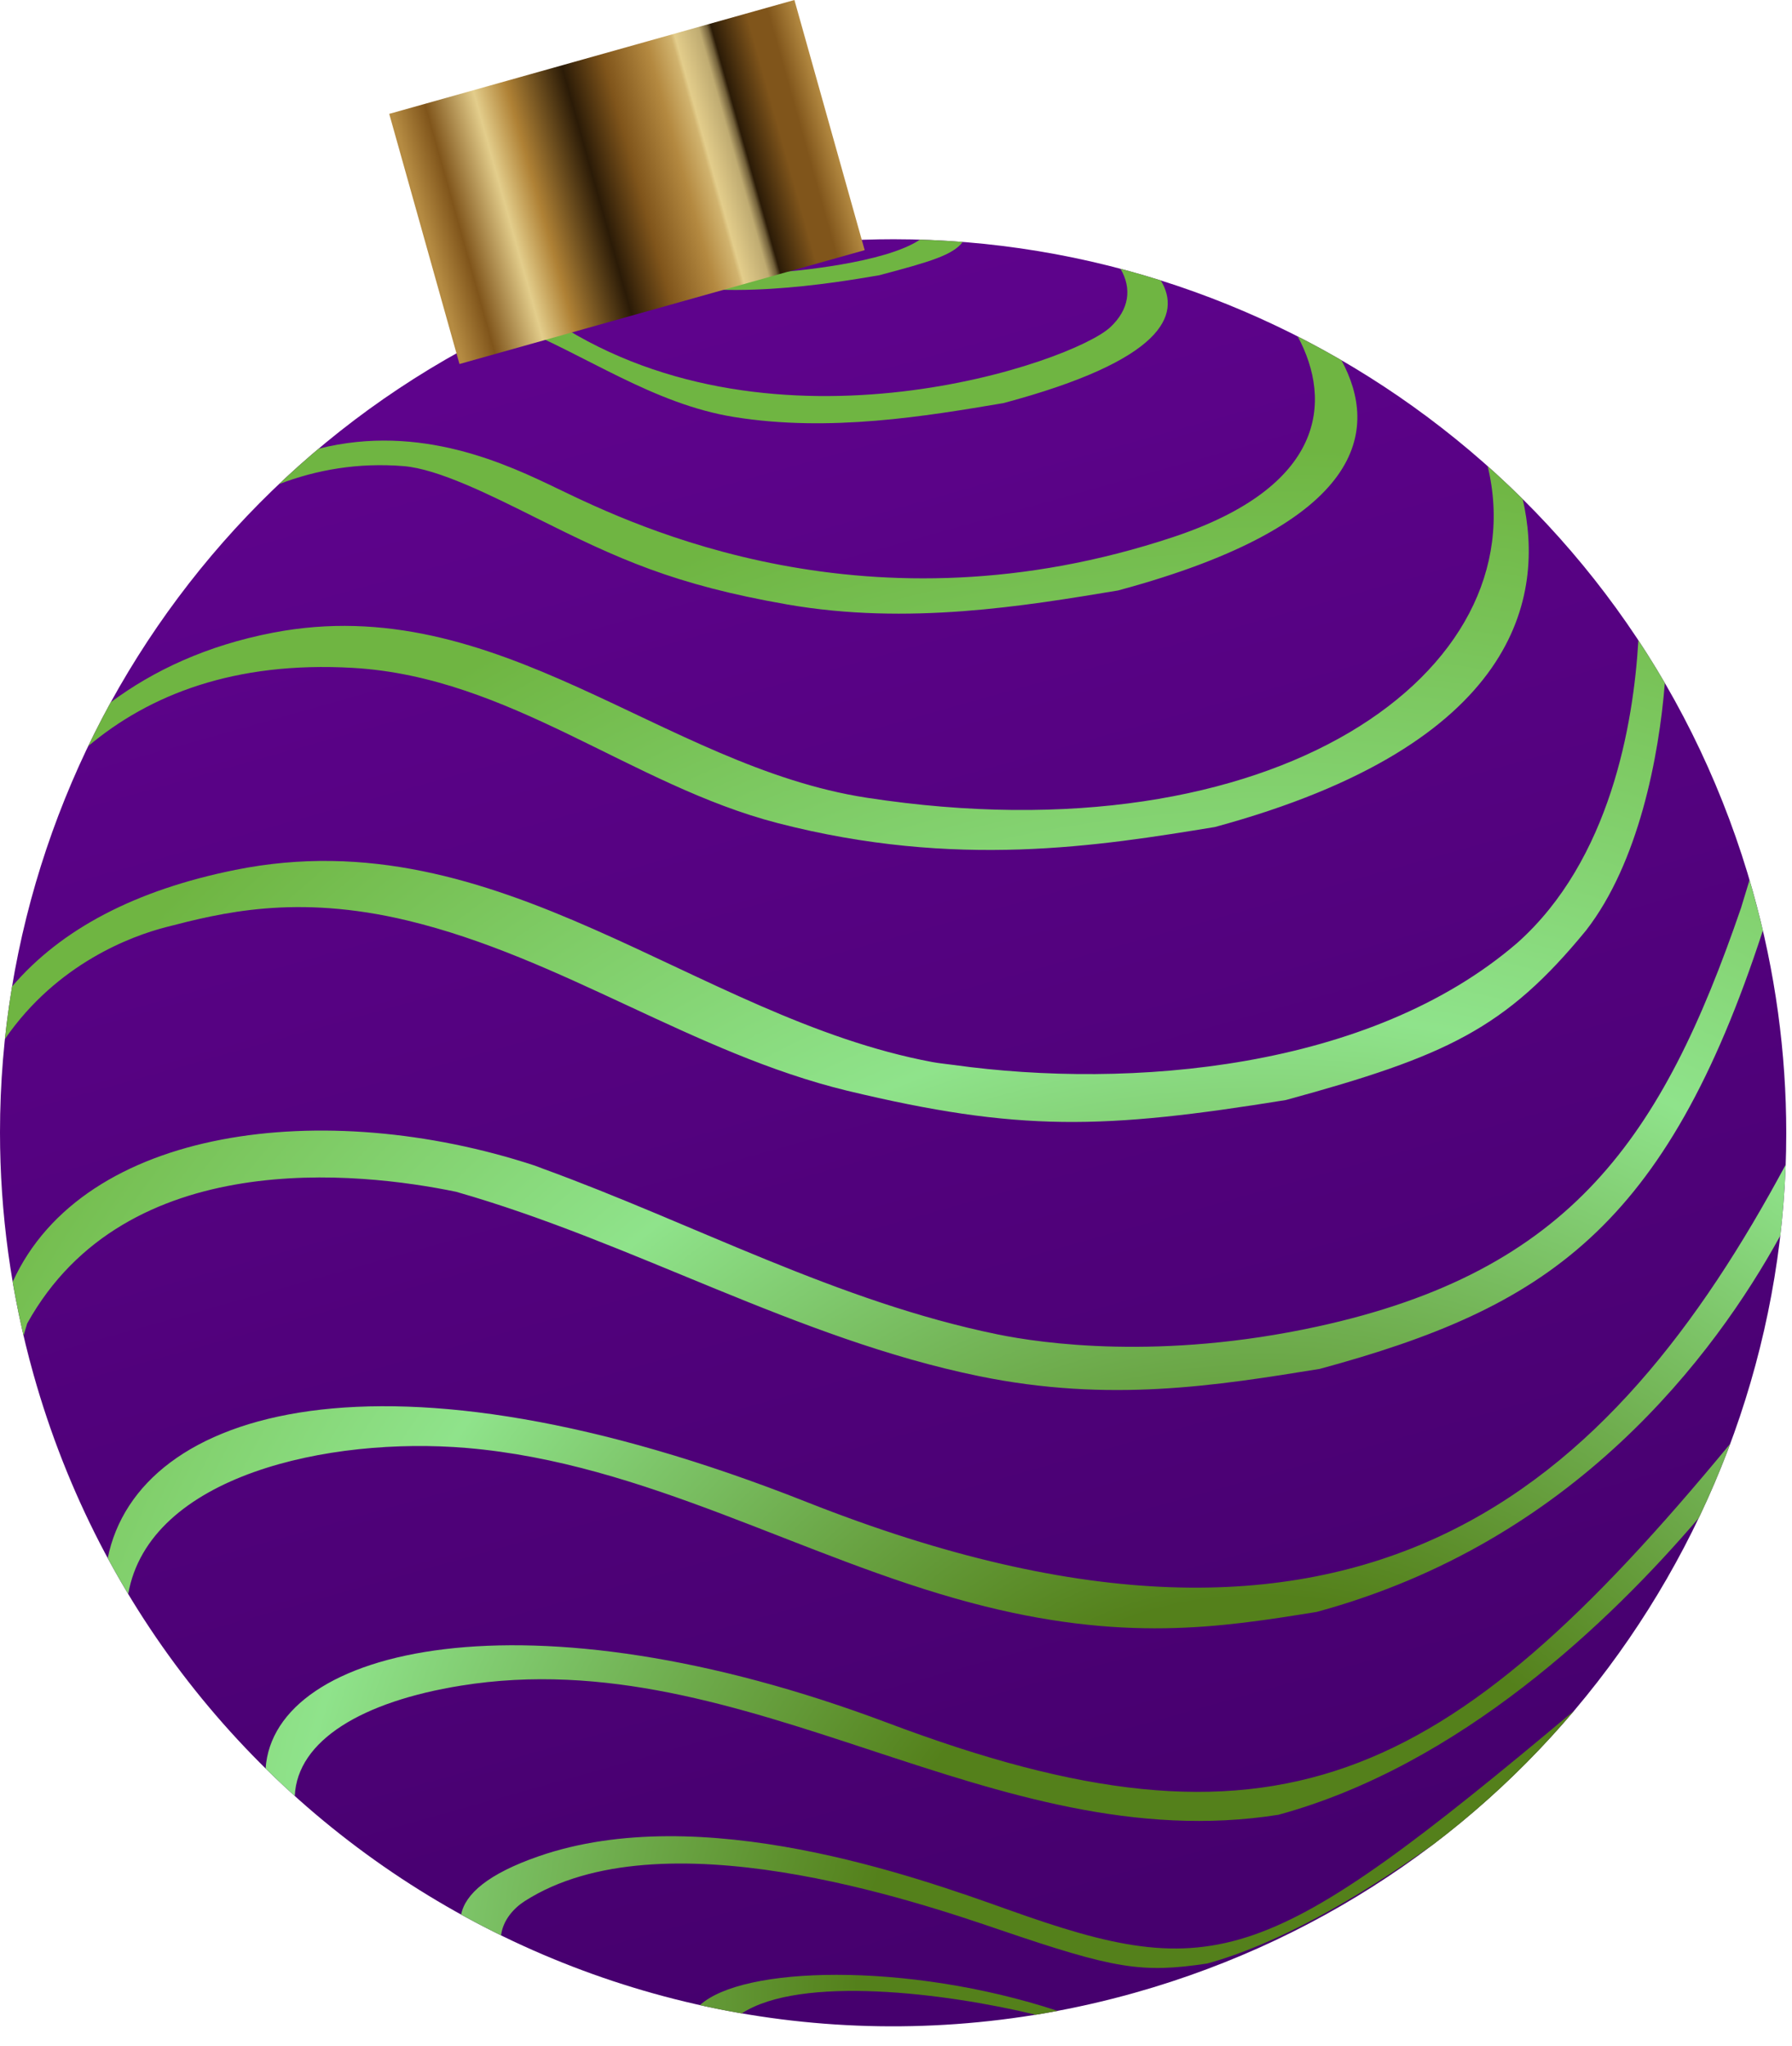
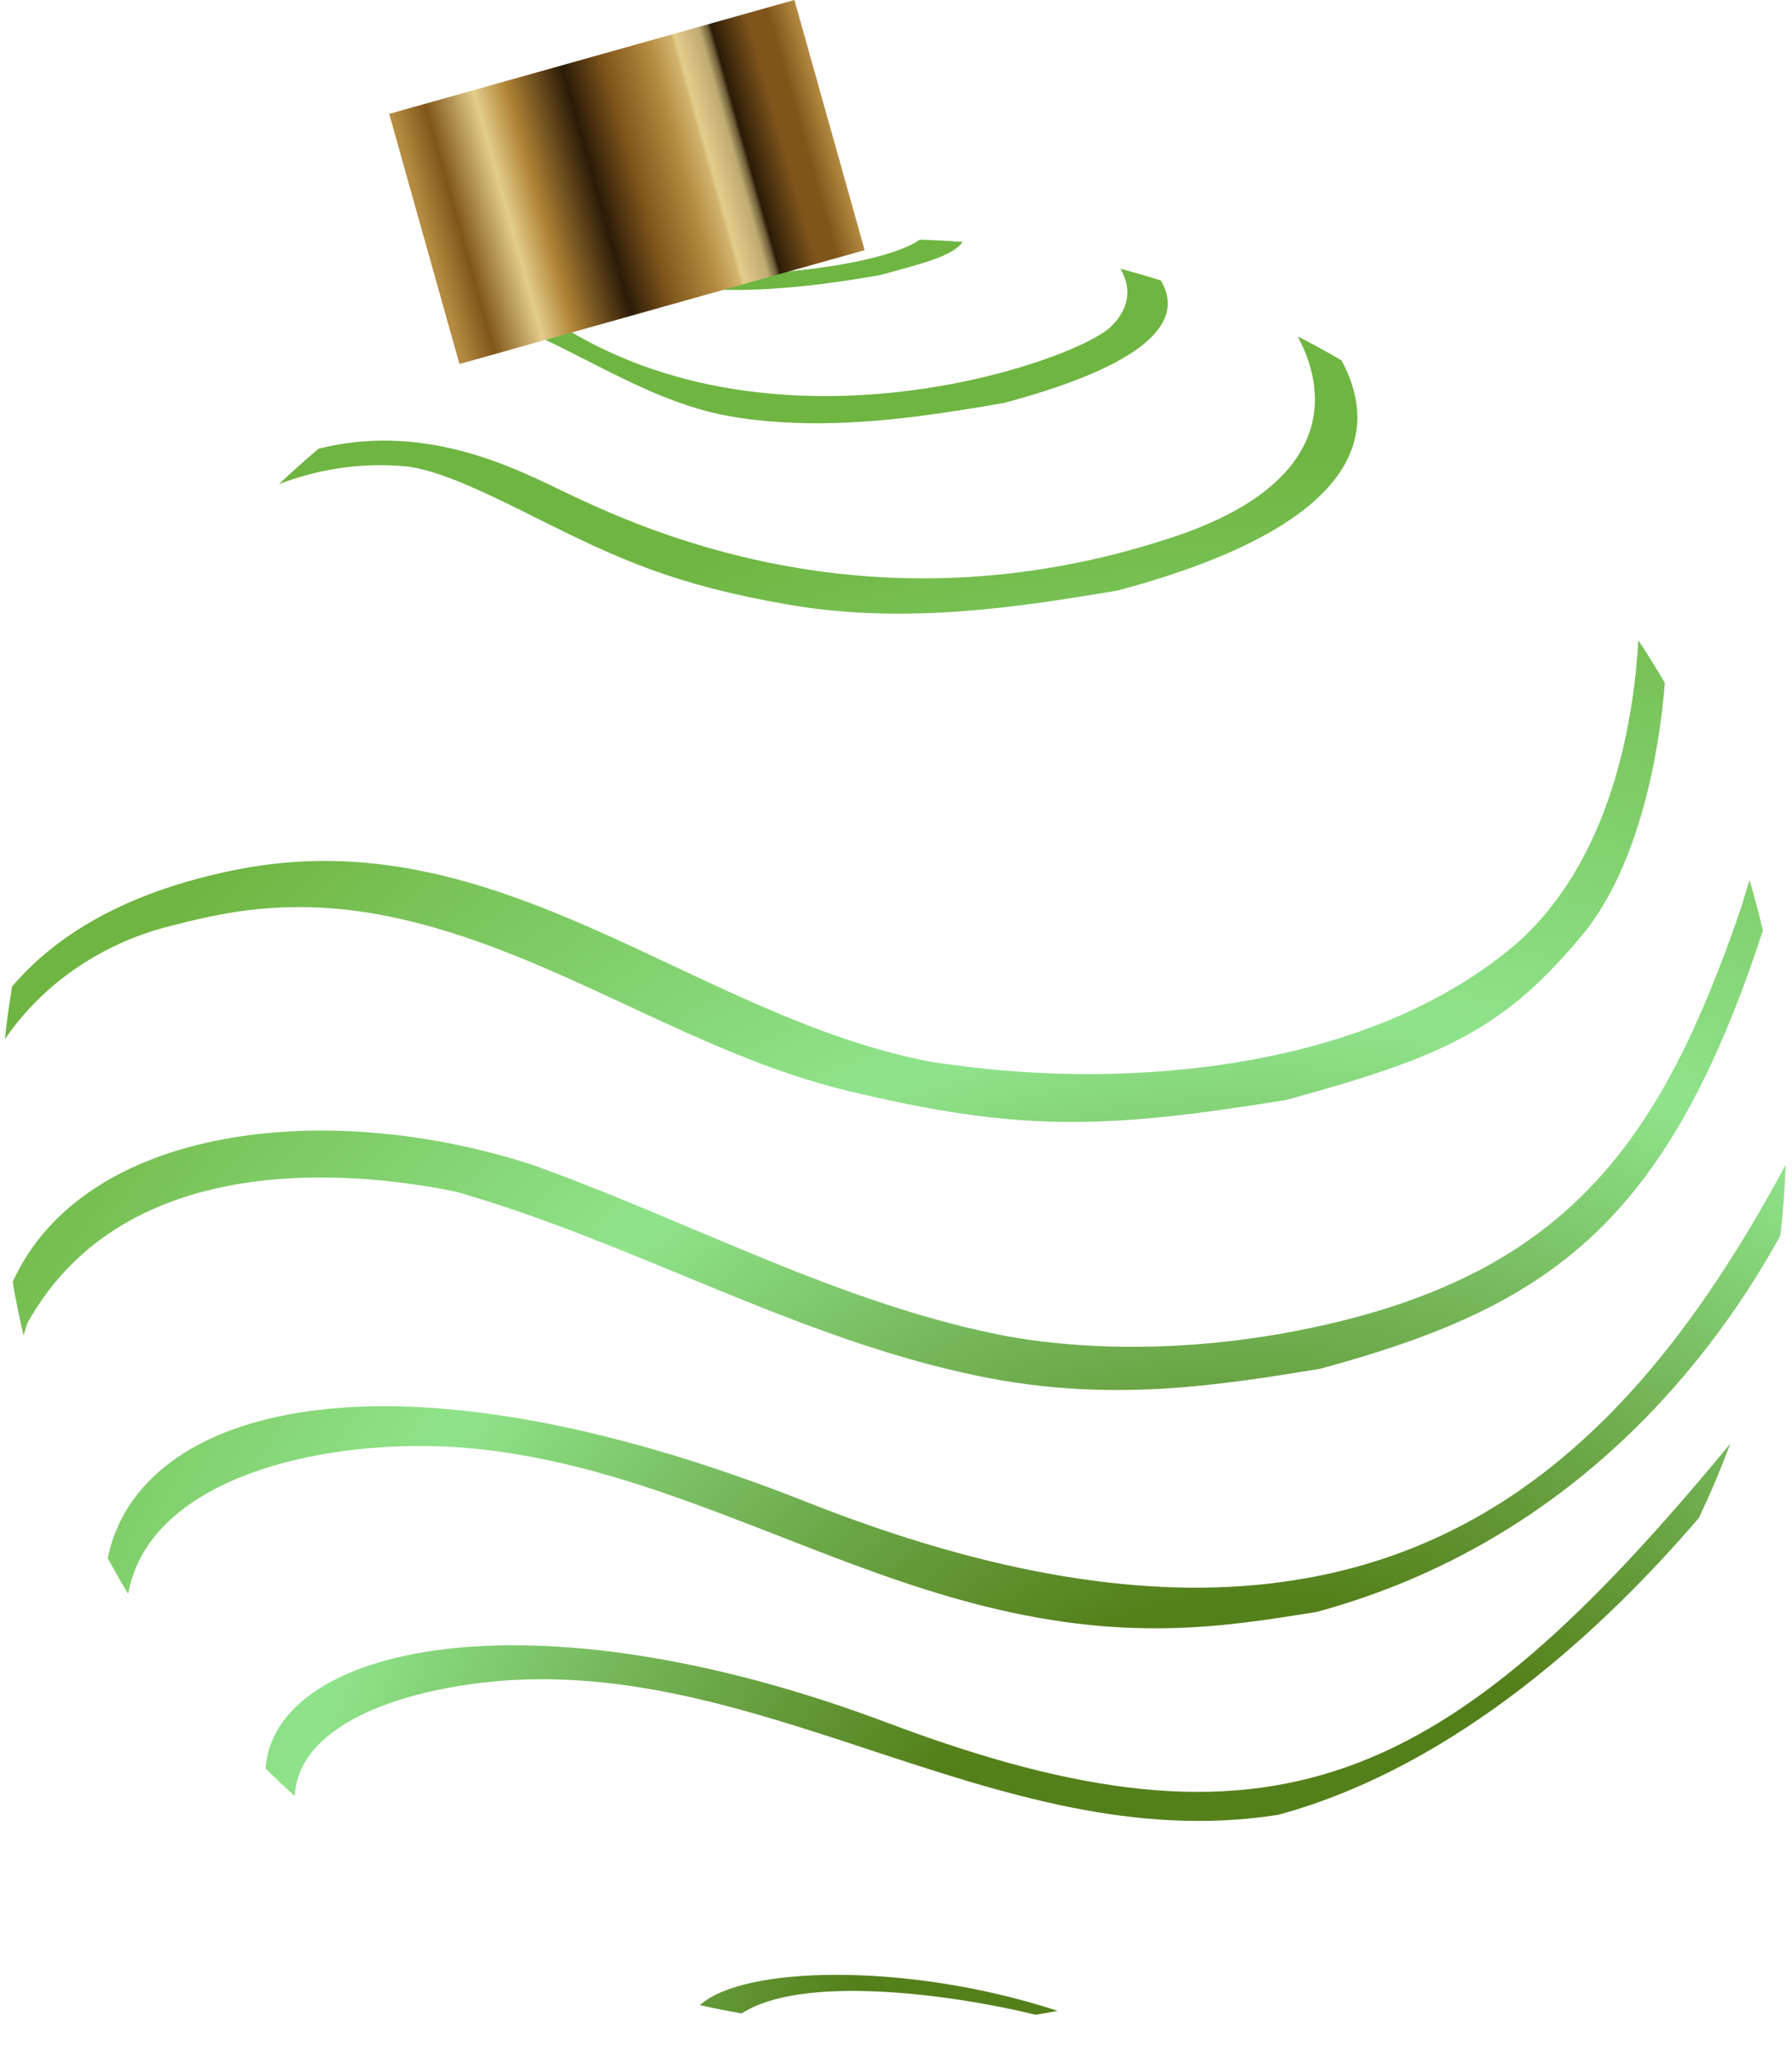
<svg xmlns="http://www.w3.org/2000/svg" width="78" height="89" viewBox="0 0 78 89" fill="none">
-   <path d="M28.365 11.866C11.211 16.685 -0.004 32.288 0 49.271C0.001 52.748 0.472 56.282 1.458 59.794C7.264 80.458 28.721 92.505 49.385 86.7C66.539 81.882 77.754 66.278 77.75 49.295C77.75 45.818 77.279 42.284 76.293 38.773C71.475 21.623 55.875 10.409 38.897 10.408C35.416 10.408 31.88 10.879 28.365 11.866Z" fill="url(#paint0_linear_367_44)" />
  <path d="M30.465 87.236C31.068 87.37 31.676 87.491 32.286 87.596C34.843 85.924 41.16 86.703 45.083 87.654C45.402 87.602 45.719 87.546 46.037 87.486C42.779 86.414 39.297 85.917 36.412 85.917C33.628 85.917 31.4 86.38 30.465 87.236Z" fill="url(#paint1_radial_367_44)" />
-   <path d="M43.865 83.077C39.871 81.651 30.519 78.307 23.445 80.76C21.249 81.521 20.249 82.397 20.071 83.297C20.643 83.613 21.223 83.915 21.81 84.202C21.89 83.536 22.368 83.014 22.833 82.715C28.738 78.925 39.895 82.723 43.561 83.973C48.521 85.661 49.698 85.852 52.549 85.425C55.589 84.586 59.024 82.628 62.411 80.225C64.671 78.506 66.717 76.555 68.526 74.416C55.122 85.659 52.932 86.319 43.865 83.077Z" fill="url(#paint2_radial_367_44)" />
  <path d="M38.656 74.963C22.935 69.043 11.918 71.655 11.561 76.941C11.975 77.349 12.399 77.749 12.831 78.138C12.936 75.716 15.771 74.025 20.07 73.335C26.316 72.329 32.103 74.235 37.889 76.14C43.656 78.039 49.422 79.938 55.646 78.954C63.545 76.801 70.049 70.593 73.944 66.039C74.448 64.985 74.905 63.907 75.313 62.81C62.937 77.806 55.393 81.266 38.656 74.963Z" fill="url(#paint3_radial_367_44)" />
  <path d="M35.114 65.348C16.705 58.069 6.016 61.25 4.689 67.789C4.975 68.319 5.271 68.838 5.58 69.35C6.49 64.19 14.329 62.49 20.309 62.995C28.115 63.656 34.861 67.765 42.265 69.731C48.873 71.487 53.162 70.797 57.309 70.129C68.526 67.086 74.631 58.965 77.493 53.755C77.611 52.734 77.689 51.706 77.726 50.671C70.247 64.586 59.342 74.93 35.114 65.348Z" fill="url(#paint4_radial_367_44)" />
  <path d="M75.78 39.505C72.36 49.459 68.405 55.31 57.319 57.718C50.522 59.195 45.337 58.445 43.423 58.054C36.459 56.632 30.216 53.238 23.608 50.836C23.499 50.795 23.352 50.735 23.238 50.698C14.151 47.726 3.637 48.997 0.552 55.77C0.685 56.55 0.843 57.331 1.025 58.11C1.08 57.916 1.134 57.74 1.181 57.583C5.489 49.82 15.671 50.987 19.849 51.849C27.601 54.059 34.659 58.241 42.615 59.871C48.297 61.036 52.948 60.283 57.447 59.555C67.29 56.884 72.509 53.439 76.732 40.483C76.599 39.913 76.452 39.343 76.293 38.774C76.247 38.61 76.2 38.447 76.152 38.285L75.78 39.505Z" fill="url(#paint5_radial_367_44)" />
  <path d="M66.049 41.016C59.632 46.554 49.167 47.394 41.513 46.333C41.234 46.295 40.86 46.258 40.583 46.206C30.234 44.272 21.763 35.521 10.24 37.846C5.906 38.719 2.665 40.415 0.526 42.918C0.399 43.675 0.296 44.438 0.214 45.205C2.497 41.893 5.762 40.714 7.218 40.338C9.601 39.723 12.864 38.88 17.736 40.049C24.447 41.658 30.169 45.826 36.875 47.453C44.359 49.25 48.028 49.139 55.966 47.859C62.968 45.949 65.534 44.748 69.038 40.476C71.322 37.536 72.21 32.919 72.465 29.714C72.097 29.081 71.714 28.463 71.313 27.857C71.101 31.491 70.092 37.41 66.049 41.016Z" fill="url(#paint6_radial_367_44)" />
-   <path d="M37.725 34.706C28.826 33.339 21.687 25.64 11.883 27.526C8.983 28.084 6.668 29.18 4.821 30.553C4.477 31.18 4.149 31.817 3.839 32.462C6.488 30.236 10.189 28.759 15.363 29.057C22.204 29.451 27.468 34.161 33.85 35.81C41.627 37.82 47.865 36.8 52.878 35.981C66.166 32.376 67.236 25.907 66.28 21.717C65.784 21.224 65.274 20.745 64.753 20.281C66.917 29.211 55.538 37.443 37.725 34.706Z" fill="url(#paint7_radial_367_44)" />
  <path d="M51.076 23.362C37.808 27.776 27.648 22.885 24.311 21.278C22.121 20.223 18.327 18.397 13.867 19.522C13.275 20.019 12.7 20.533 12.142 21.063C13.786 20.435 15.594 20.119 17.565 20.279C19.072 20.4 21.346 21.537 23.352 22.539C26.891 24.307 29.312 25.436 34.272 26.299C39.518 27.211 44.587 26.367 48.661 25.69C59.55 22.763 60.002 18.654 58.389 15.674C57.765 15.311 57.13 14.966 56.486 14.638C58.011 17.478 57.66 21.173 51.076 23.362Z" fill="url(#paint8_radial_367_44)" />
  <path d="M48.332 14.232C46.691 15.772 33.779 20.231 24.221 14.05C23.96 13.881 23.688 13.739 23.406 13.625C23.023 13.79 22.646 13.96 22.271 14.137C25.515 15.441 28.418 17.574 31.964 18.144C36.12 18.812 40.311 18.105 43.68 17.537C50.626 15.68 51.434 13.704 50.525 12.201C49.945 12.018 49.36 11.849 48.771 11.693C49.279 12.56 49.145 13.469 48.332 14.232Z" fill="url(#paint9_radial_367_44)" />
  <path d="M33.616 11.872C31.842 12.004 30.295 11.889 29.134 11.66L27.811 12.027C31.06 13.213 36.421 12.292 38.28 11.973C40.485 11.387 41.469 11.1 41.906 10.527C41.288 10.479 40.666 10.445 40.043 10.426C38.513 11.453 34.546 11.803 33.616 11.872Z" fill="url(#paint10_radial_367_44)" />
  <path fill-rule="evenodd" clip-rule="evenodd" d="M34.579 0L16.942 4.954L19.999 15.837L37.636 10.883L34.579 0Z" fill="url(#paint11_linear_367_44)" />
  <defs>
    <linearGradient id="paint0_linear_367_44" x1="49.416" y1="86.8" x2="28.983" y2="14.071" gradientUnits="userSpaceOnUse">
      <stop stop-color="#46006E" />
      <stop offset="0.05" stop-color="#46006E" />
      <stop offset="1" stop-color="#5E038C" />
    </linearGradient>
    <radialGradient id="paint1_radial_367_44" cx="0" cy="0" r="1" gradientUnits="userSpaceOnUse" gradientTransform="translate(54.934 87.159) rotate(-112.042) scale(70.453 70.453)">
      <stop stop-color="#54801B" />
      <stop offset="0.25" stop-color="#54801B" />
      <stop offset="0.61" stop-color="#8FE38B" />
      <stop offset="0.96" stop-color="#6FB542" />
      <stop offset="1" stop-color="#6FB542" />
    </radialGradient>
    <radialGradient id="paint2_radial_367_44" cx="0" cy="0" r="1" gradientUnits="userSpaceOnUse" gradientTransform="translate(54.934 87.159) rotate(-112.042) scale(70.453 70.453)">
      <stop stop-color="#54801B" />
      <stop offset="0.25" stop-color="#54801B" />
      <stop offset="0.61" stop-color="#8FE38B" />
      <stop offset="0.96" stop-color="#6FB542" />
      <stop offset="1" stop-color="#6FB542" />
    </radialGradient>
    <radialGradient id="paint3_radial_367_44" cx="0" cy="0" r="1" gradientUnits="userSpaceOnUse" gradientTransform="translate(54.935 87.159) rotate(-112.042) scale(70.454 70.454)">
      <stop stop-color="#54801B" />
      <stop offset="0.25" stop-color="#54801B" />
      <stop offset="0.61" stop-color="#8FE38B" />
      <stop offset="0.96" stop-color="#6FB542" />
      <stop offset="1" stop-color="#6FB542" />
    </radialGradient>
    <radialGradient id="paint4_radial_367_44" cx="0" cy="0" r="1" gradientUnits="userSpaceOnUse" gradientTransform="translate(54.935 87.16) rotate(-112.042) scale(70.454 70.454)">
      <stop stop-color="#54801B" />
      <stop offset="0.25" stop-color="#54801B" />
      <stop offset="0.61" stop-color="#8FE38B" />
      <stop offset="0.96" stop-color="#6FB542" />
      <stop offset="1" stop-color="#6FB542" />
    </radialGradient>
    <radialGradient id="paint5_radial_367_44" cx="0" cy="0" r="1" gradientUnits="userSpaceOnUse" gradientTransform="translate(54.936 87.16) rotate(-112.042) scale(70.455 70.455)">
      <stop stop-color="#54801B" />
      <stop offset="0.25" stop-color="#54801B" />
      <stop offset="0.61" stop-color="#8FE38B" />
      <stop offset="0.96" stop-color="#6FB542" />
      <stop offset="1" stop-color="#6FB542" />
    </radialGradient>
    <radialGradient id="paint6_radial_367_44" cx="0" cy="0" r="1" gradientUnits="userSpaceOnUse" gradientTransform="translate(54.936 87.16) rotate(-112.042) scale(70.454 70.454)">
      <stop stop-color="#54801B" />
      <stop offset="0.25" stop-color="#54801B" />
      <stop offset="0.61" stop-color="#8FE38B" />
      <stop offset="0.96" stop-color="#6FB542" />
      <stop offset="1" stop-color="#6FB542" />
    </radialGradient>
    <radialGradient id="paint7_radial_367_44" cx="0" cy="0" r="1" gradientUnits="userSpaceOnUse" gradientTransform="translate(54.937 87.162) rotate(-112.042) scale(70.457 70.457)">
      <stop stop-color="#54801B" />
      <stop offset="0.25" stop-color="#54801B" />
      <stop offset="0.61" stop-color="#8FE38B" />
      <stop offset="0.96" stop-color="#6FB542" />
      <stop offset="1" stop-color="#6FB542" />
    </radialGradient>
    <radialGradient id="paint8_radial_367_44" cx="0" cy="0" r="1" gradientUnits="userSpaceOnUse" gradientTransform="translate(54.937 87.162) rotate(-112.042) scale(70.457 70.457)">
      <stop stop-color="#54801B" />
      <stop offset="0.25" stop-color="#54801B" />
      <stop offset="0.61" stop-color="#8FE38B" />
      <stop offset="0.96" stop-color="#6FB542" />
      <stop offset="1" stop-color="#6FB542" />
    </radialGradient>
    <radialGradient id="paint9_radial_367_44" cx="0" cy="0" r="1" gradientUnits="userSpaceOnUse" gradientTransform="translate(54.937 87.162) rotate(-112.042) scale(70.458 70.458)">
      <stop stop-color="#54801B" />
      <stop offset="0.25" stop-color="#54801B" />
      <stop offset="0.61" stop-color="#8FE38B" />
      <stop offset="0.96" stop-color="#6FB542" />
      <stop offset="1" stop-color="#6FB542" />
    </radialGradient>
    <radialGradient id="paint10_radial_367_44" cx="0" cy="0" r="1" gradientUnits="userSpaceOnUse" gradientTransform="translate(54.938 87.163) rotate(-112.042) scale(70.457 70.457)">
      <stop stop-color="#54801B" />
      <stop offset="0.25" stop-color="#54801B" />
      <stop offset="0.61" stop-color="#8FE38B" />
      <stop offset="0.96" stop-color="#6FB542" />
      <stop offset="1" stop-color="#6FB542" />
    </radialGradient>
    <linearGradient id="paint11_linear_367_44" x1="18.618" y1="10.355" x2="36.13" y2="5.435" gradientUnits="userSpaceOnUse">
      <stop stop-color="#B58B42" />
      <stop offset="0.08" stop-color="#80551B" />
      <stop offset="0.2" stop-color="#E3CD8B" />
      <stop offset="0.28" stop-color="#AF8135" />
      <stop offset="0.42" stop-color="#2B1B07" />
      <stop offset="0.52" stop-color="#80551B" />
      <stop offset="0.63" stop-color="#B48940" />
      <stop offset="0.69" stop-color="#D1B36E" />
      <stop offset="0.7" stop-color="#E3CD8B" />
      <stop offset="0.76" stop-color="#BFAB71" />
      <stop offset="0.78" stop-color="#72603A" />
      <stop offset="0.79" stop-color="#2B1B07" />
      <stop offset="0.88" stop-color="#80551B" />
      <stop offset="0.93" stop-color="#80551B" />
      <stop offset="1" stop-color="#B58B42" />
    </linearGradient>
  </defs>
</svg>